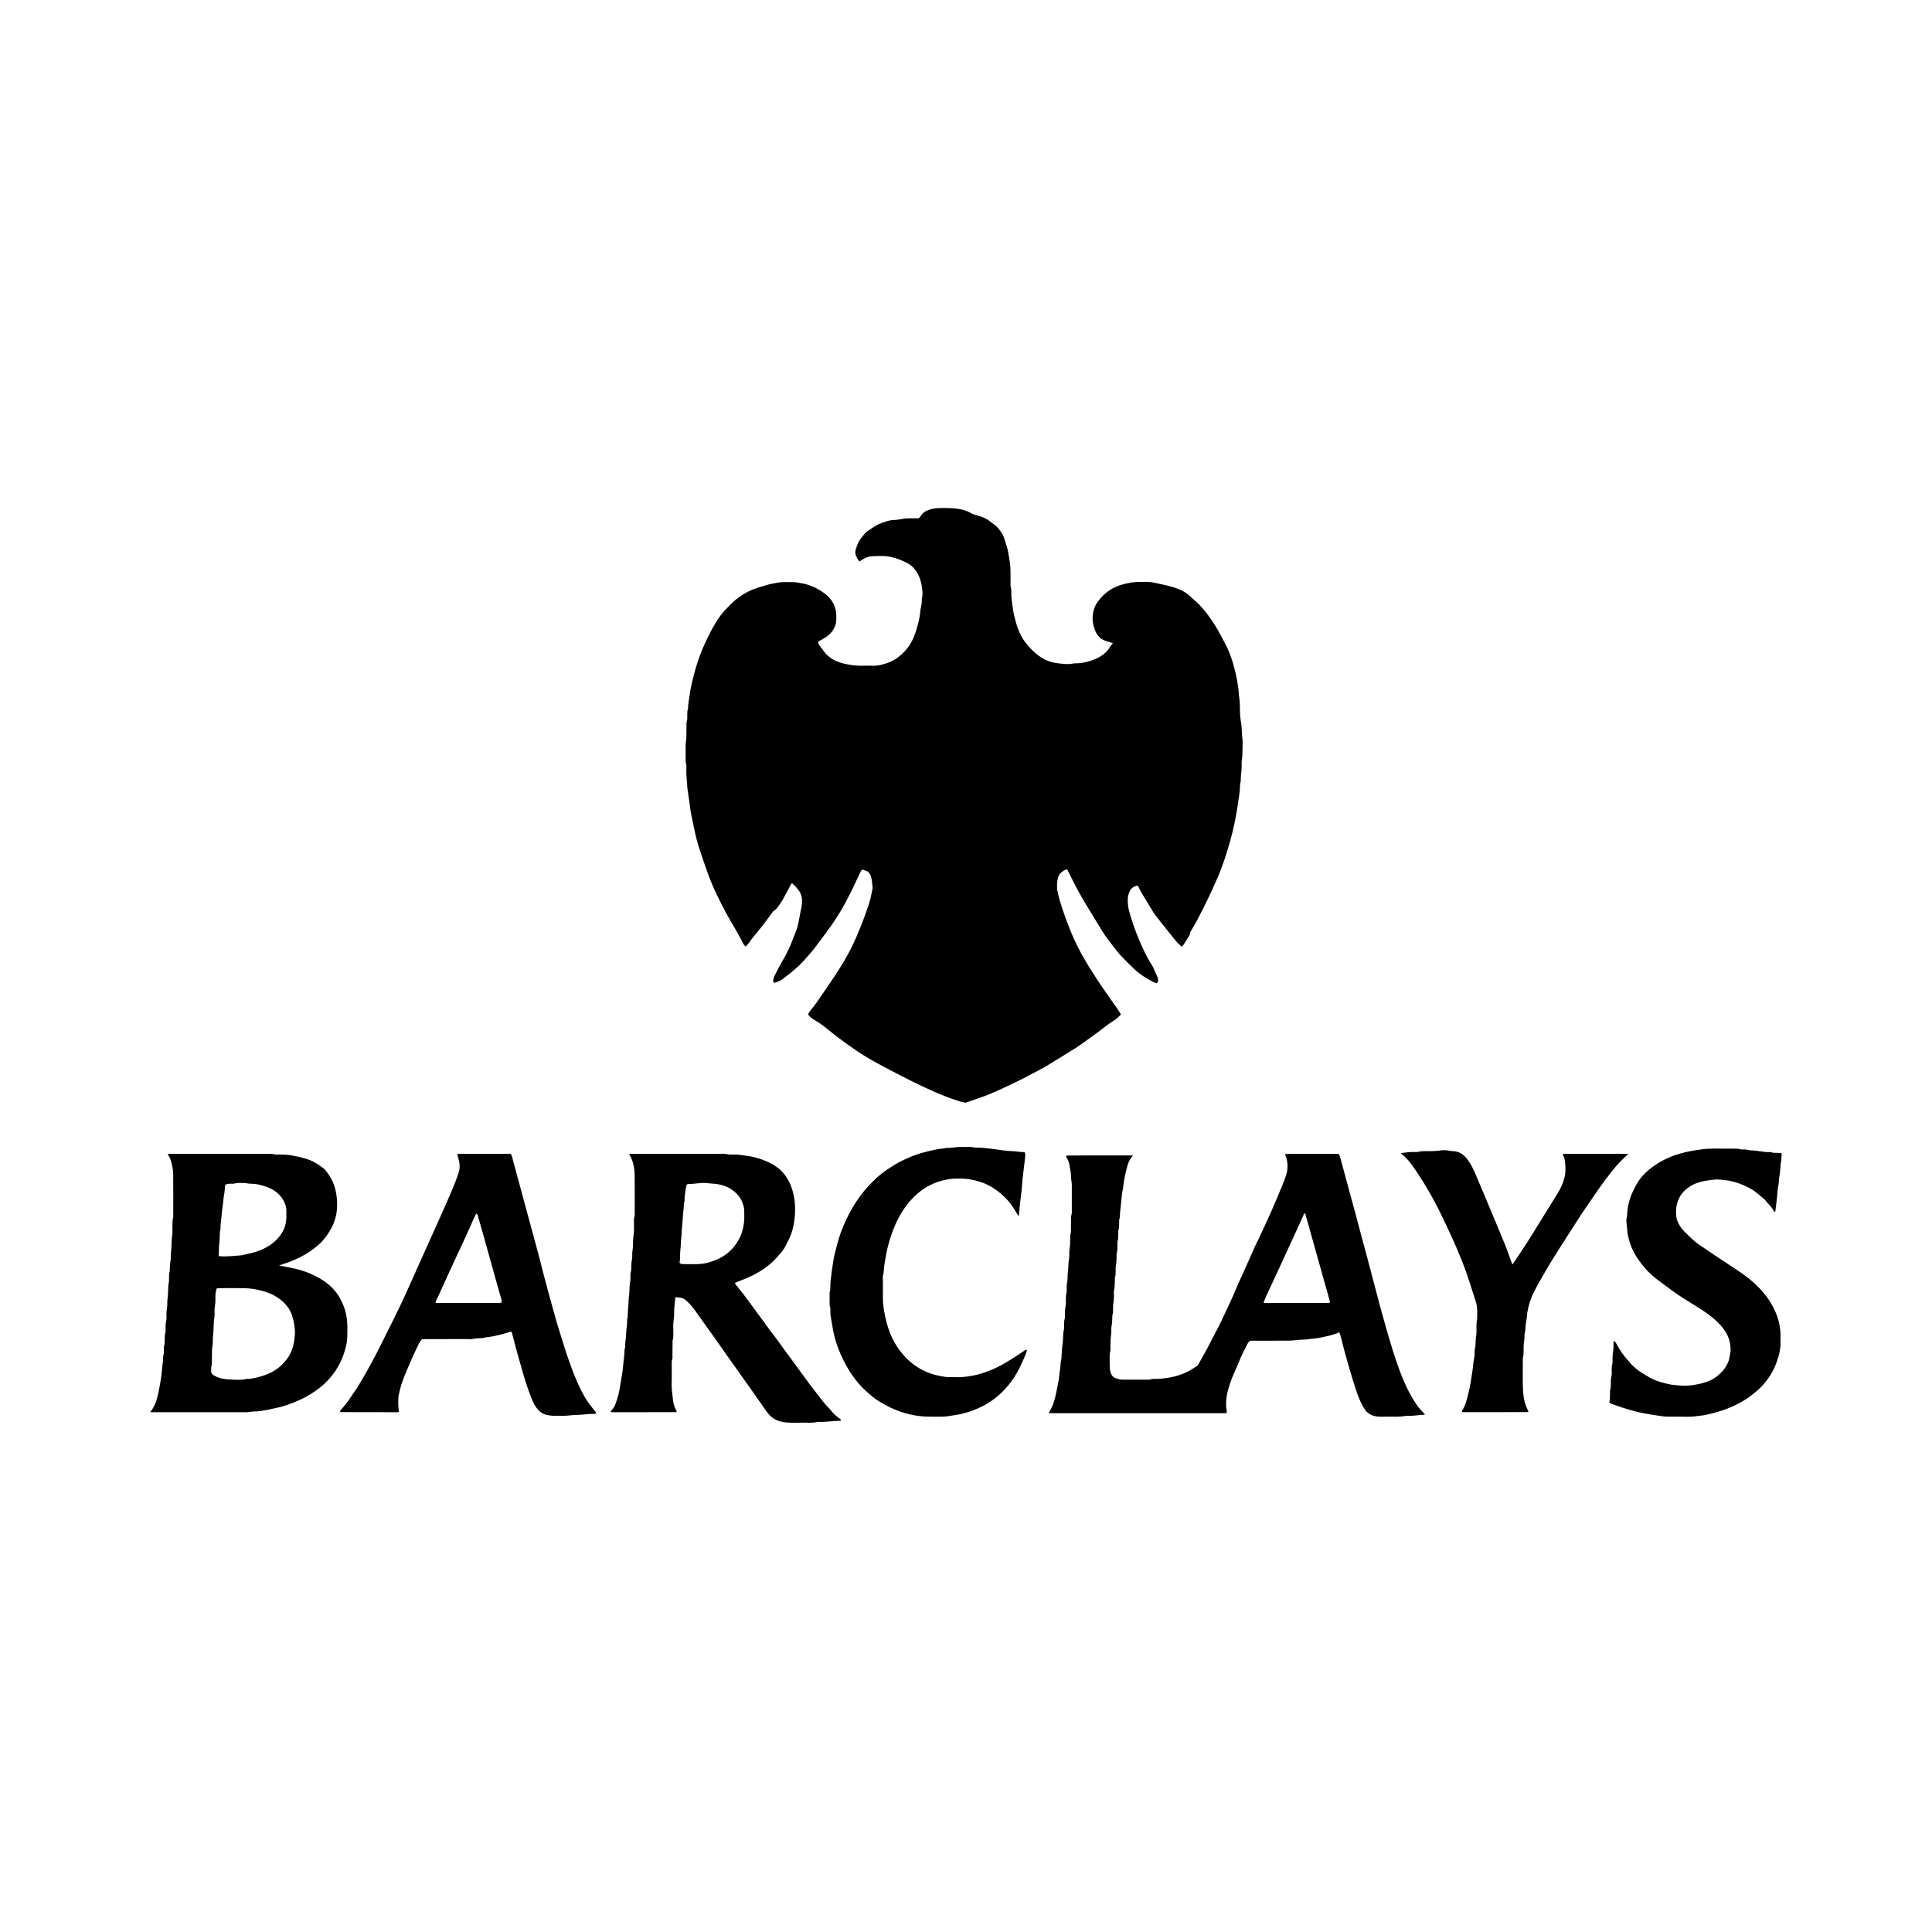
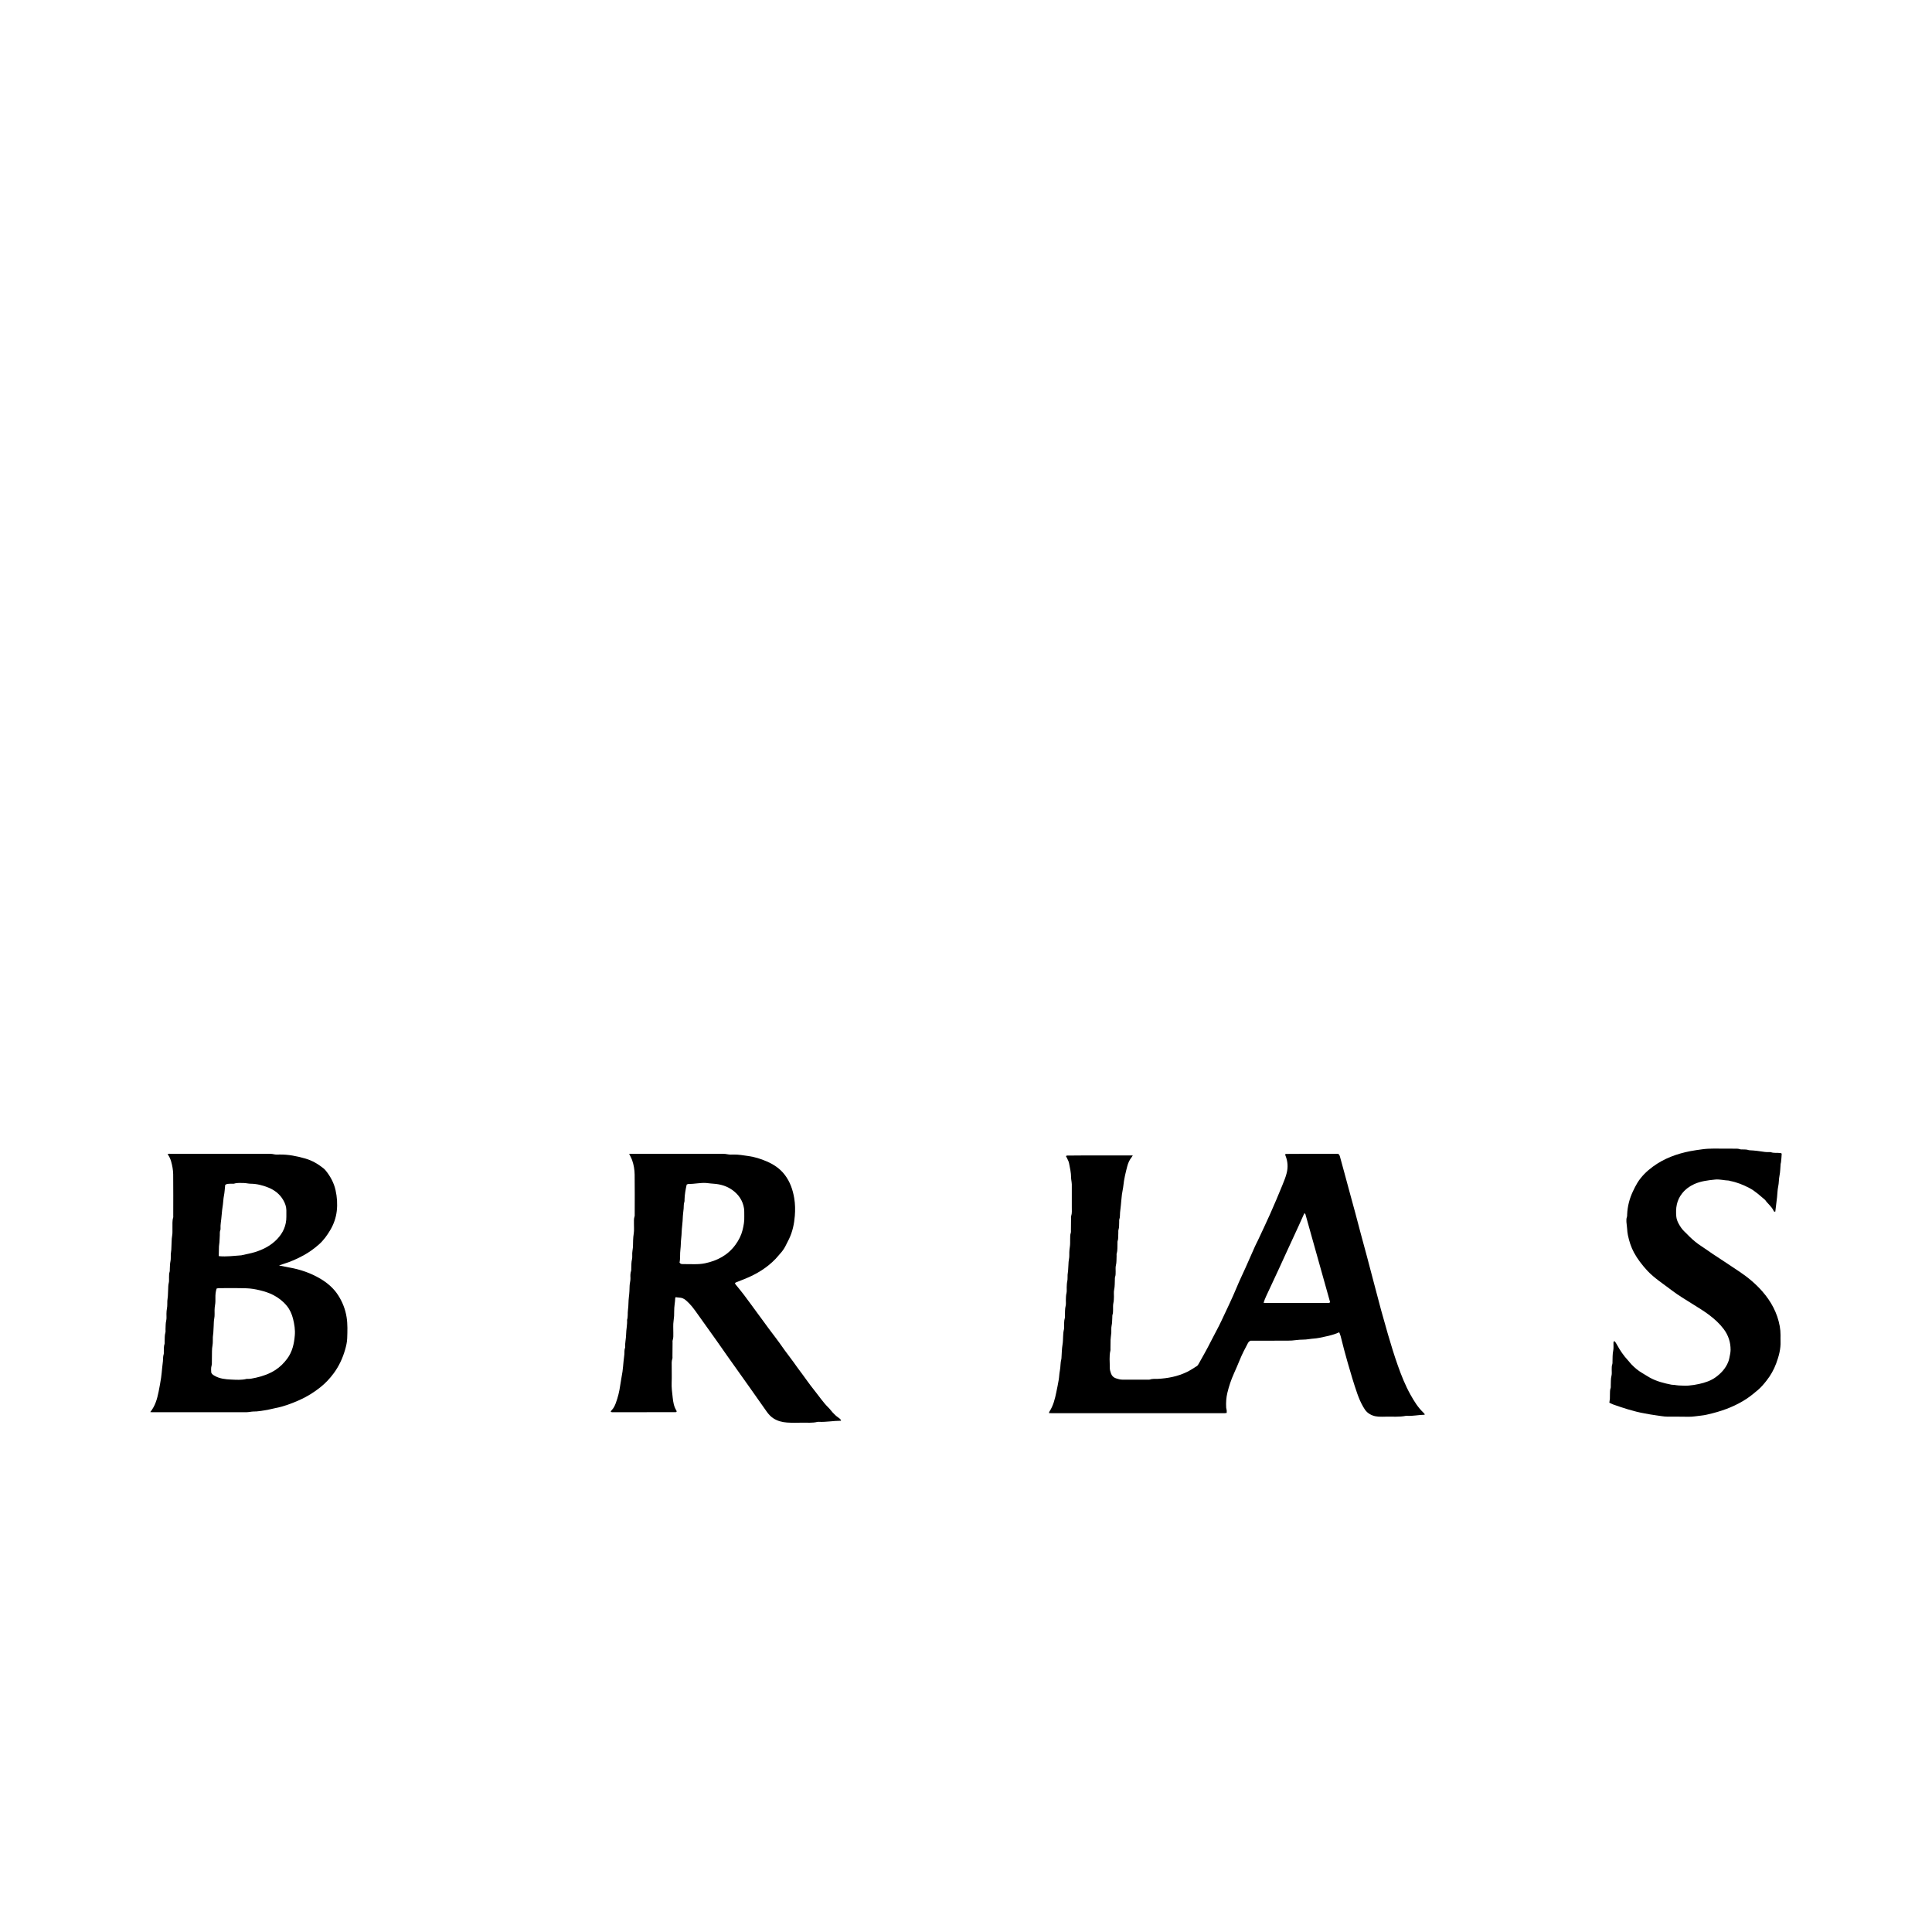
<svg xmlns="http://www.w3.org/2000/svg" id="Layer_1" data-name="Layer 1" viewBox="0 0 1000 1000">
  <defs>
    <style>
      .cls-1 {
        fill: #000;
        stroke-width: 0px;
      }
    </style>
  </defs>
-   <path class="cls-1" d="M575.98,332.91c-.97-.32-1.79-.66-2.65-.86-3.3-.79-5.45-2.82-6.6-5.98-.8-2.18-1.33-4.41-1.18-6.74.18-2.77.85-5.39,2.52-7.71,3.33-4.64,7.68-7.74,13.23-9.19,3.03-.79,6.08-1.33,9.22-1.22.37.01.75.02,1.12,0,2.24-.16,4.47.09,6.63.57,3.39.76,6.82,1.39,10.14,2.51,3,1.02,5.71,2.45,7.98,4.7,1.1,1.1,2.34,2.06,3.46,3.14,3.5,3.37,6.36,7.27,8.93,11.35,1.85,2.95,3.42,6.08,5.09,9.15,2.71,5,4.44,10.36,5.7,15.88.61,2.67,1.09,5.36,1.43,8.09.19,1.55.19,3.12.45,4.64.46,2.74.23,5.48.41,8.22.1,1.55.22,3.11.54,4.63.2.96.23,1.91.29,2.87.12,1.7.12,3.39.35,5.1.27,1.97.09,4.01.07,6.02-.02,1.63,0,3.24-.29,4.88-.28,1.59-.08,3.26-.17,4.9-.07,1.33-.24,2.65-.37,3.97-.12,1.25.09,2.53-.35,3.76-.1.27-.09.59-.09.88,0,3.13-.59,6.2-1.04,9.26-.96,6.52-2.2,13-4.01,19.35-1.82,6.35-3.74,12.67-6.37,18.74-3.32,7.64-6.9,15.15-10.8,22.51-.97,1.84-2.06,3.61-3.09,5.42-.22.39-.54.79-.55,1.2-.05,1.05-.7,1.78-1.19,2.59-.65,1.08-1.32,2.15-2.02,3.2-.28.42-.64.8-1.05,1.3-1.2-1.02-2.29-2.03-3.22-3.17-3.46-4.26-6.87-8.56-10.26-12.87-.69-.87-1.27-1.82-1.85-2.77-1.94-3.17-3.86-6.34-5.76-9.53-.49-.83-.87-1.72-1.32-2.58-.13-.25-.33-.47-.54-.77-1.76.44-3.22,1.16-4,2.89-.59,1.3-.99,2.6-1.04,4.06-.09,2.63.31,5.15,1.07,7.67,1.29,4.27,2.72,8.48,4.43,12.59,2.06,4.93,4.26,9.81,7.19,14.31.2.31.38.64.53.98.55,1.22,1.08,2.44,1.62,3.66.54,1.22,1.12,2.44.76,3.82-.4.54-.93.47-1.44.34-.36-.09-.7-.26-1.03-.43-3.51-1.81-6.84-3.92-9.74-6.61-2.45-2.28-4.78-4.69-7.07-7.13-1.32-1.4-2.47-2.96-3.66-4.47-2.06-2.63-4.13-5.26-5.88-8.11-2.81-4.55-5.56-9.13-8.35-13.69-3.26-5.33-6.15-10.86-8.87-16.48-.29-.6-.63-1.17-.98-1.81-1.67.35-2.74,1.5-3.85,2.38-1.38,2.57-1.42,5.23-1.29,7.92.02.51.19,1.02.3,1.52,1.2,5.68,3.21,11.11,5.25,16.53,1.97,5.22,4.21,10.32,6.92,15.2,1.41,2.53,2.85,5.04,4.39,7.49,2.21,3.52,4.47,7.02,6.81,10.46,2.38,3.5,4.89,6.91,7.31,10.38.72,1.03,1.35,2.12,2.06,3.24-1.05,1-1.88,2.03-3.04,2.74-3.61,2.22-6.84,4.98-10.26,7.47-4.44,3.23-8.86,6.49-13.58,9.33-3.82,2.29-7.59,4.67-11.39,6.99-1.14.69-2.31,1.34-3.5,1.96-4.48,2.34-8.91,4.78-13.47,6.94-5.9,2.8-11.77,5.68-17.98,7.78-2.46.83-4.91,1.69-7.33,2.52-3.34-.73-6.48-1.86-9.59-3.05-8.27-3.16-16.19-7.09-24.06-11.13-3.63-1.87-7.26-3.76-10.85-5.7-4.38-2.36-8.68-4.87-12.77-7.71-3.84-2.67-7.64-5.39-11.3-8.3-2.84-2.26-5.61-4.64-8.75-6.5-1.35-.8-2.66-1.62-3.7-2.82-.14-.16-.22-.38-.37-.66.33-.54.61-1.16,1.03-1.65,2.72-3.16,4.95-6.67,7.32-10.09,1.94-2.81,3.88-5.62,5.75-8.48,3.08-4.73,6.03-9.55,8.52-14.6,1.8-3.66,3.38-7.44,4.91-11.22,1.28-3.16,2.38-6.4,3.52-9.62,1.06-3.01,1.67-6.14,2.31-9.26.04-.22.07-.45.04-.67-.26-2.05-.28-4.14-1.03-6.11-.47-1.24-1.18-2.2-2.57-2.54-.56-.13-1.08-.43-1.56-.63-.76.36-1,1-1.28,1.6-.99,2.08-1.93,4.18-2.94,6.25-1.54,3.14-3.05,6.29-4.71,9.36-2.83,5.23-6.05,10.23-9.61,14.99-1.91,2.56-3.8,5.13-5.73,7.67-.85,1.12-1.72,2.23-2.64,3.29-2.34,2.69-4.66,5.41-7.34,7.78-2.22,1.96-4.56,3.8-6.92,5.58-1.36,1.03-2.92,1.75-4.67,2.11-.18-.27-.35-.51-.48-.7.02-1.27.43-2.36.96-3.44,1.48-2.99,3.12-5.89,4.77-8.79,1.65-2.91,3.07-5.94,4.26-9.07.69-1.8,1.41-3.59,2.09-5.4.76-2.02,1.08-4.15,1.49-6.26.39-2.03.81-4.06,1.17-6.1.37-2.15.31-4.31-.5-6.35-.34-.88-.98-1.65-1.56-2.42-.54-.71-1.16-1.35-1.78-1.99-.35-.36-.75-.67-1.15-1.01-.73.52-.89,1.29-1.24,1.93-1.17,2.16-2.29,4.34-3.49,6.47-.62,1.09-1.35,2.13-2.08,3.16-.73,1.03-1.44,2.08-2.59,2.72-.24.14-.42.42-.59.65-1.82,2.43-3.61,4.89-5.47,7.29-1.55,1.99-3.19,3.9-4.77,5.87-.6.75-1.2,1.51-1.7,2.33-.56.91-1.3,1.6-2.14,2.36-.93-.88-1.45-1.98-1.95-2.99-2.48-5-5.55-9.66-8.19-14.56-1.65-3.08-3.22-6.21-4.73-9.35-2.06-4.28-3.88-8.67-5.4-13.18-1.12-3.31-2.34-6.57-3.4-9.9-1.17-3.67-2.19-7.39-2.92-11.18-.5-2.61-1.12-5.21-1.63-7.82-.27-1.38-.39-2.78-.58-4.18-.14-1.02-.3-2.05-.45-3.07-.24-1.68-.48-3.36-.72-5.05-.03-.22-.1-.44-.11-.66-.11-3.41-.71-6.79-.52-10.21.06-1.03.06-2.07-.27-3.09-.17-.55-.11-1.18-.11-1.77,0-2.45-.03-4.91,0-7.36.01-.81.18-1.61.26-2.42.06-.59.11-1.18.12-1.77.03-1.71.04-3.42.06-5.13.01-1.26-.07-2.51.33-3.75.17-.54.04-1.18.07-1.77.06-1.33-.1-2.68.38-3.97.05-.14.05-.29.05-.44.03-2.3.56-4.55.85-6.82.41-3.17,1.14-6.27,1.93-9.34,1.32-5.09,2.83-10.14,4.98-14.97,1.97-4.42,4.03-8.78,6.55-12.9,1.55-2.53,3.28-4.95,5.38-7.06,1.09-1.1,2.11-2.26,3.26-3.32,4.46-4.13,9.63-6.89,15.49-8.4.72-.19,1.42-.42,2.13-.65,1.69-.56,3.46-.8,5.19-1.16,2.95-.62,5.92-.37,8.88-.37,1.1,0,2.2.27,3.29.43,4.82.69,9.12,2.68,12.95,5.58,3.82,2.89,5.83,6.85,5.85,11.71,0,1.56.03,3.09-.5,4.62-.97,2.82-2.83,4.83-5.29,6.37-1.01.63-2.05,1.2-3.07,1.81-.19.11-.37.25-.44.3-.14,1.1.4,1.73.89,2.37.63.83,1.32,1.61,1.89,2.47.87,1.33,1.99,2.36,3.25,3.31,2.49,1.89,5.34,2.83,8.35,3.45,2.84.59,5.69.93,8.6.84,1.71-.05,3.42-.06,5.13,0,2.81.11,5.43-.64,8.02-1.58,1.82-.67,3.53-1.55,5.07-2.74,2.43-1.87,4.55-4.01,6.19-6.63,2.16-3.45,3.34-7.26,4.32-11.15.47-1.86.86-3.74,1.01-5.68.11-1.47.48-2.91.72-4.37.07-.44.07-.89.09-1.33.02-.52-.07-1.07.07-1.56.52-1.91.26-3.79,0-5.71-.49-3.62-1.75-6.9-4.13-9.68-.71-.83-1.58-1.6-2.53-2.15-2.96-1.73-6.1-3.01-9.48-3.75-3.25-.71-6.51-.46-9.77-.34-1.95.07-3.72.95-5.37,2-.3.19-.59.41-.99.68-.3-.32-.59-.54-.76-.83-.35-.57-.63-1.18-.95-1.77-.55-1.04-.63-2.17-.34-3.26.67-2.61,1.69-5.07,3.58-7.08.3-.32.52-.72.82-1.05.44-.5.86-1.05,1.39-1.42,1.45-1.03,2.94-2.02,4.46-2.94,2.44-1.49,5.14-2.3,7.89-2.96.21-.05.44-.06.66-.07,2.23-.03,4.41-.45,6.6-.83.8-.14,1.63-.09,2.45-.1,1.63-.02,3.26-.02,4.87-.03.36-.41.71-.71.93-1.08,1.03-1.78,2.66-2.77,4.54-3.37,1.62-.51,3.31-.8,5.02-.82,1.93-.03,3.87-.09,5.8.01,3.72.2,7.39.65,10.69,2.6.84.49,1.75.76,2.69,1.02,1.71.48,3.43,1.04,5.01,1.84,1.37.69,2.53,1.8,3.83,2.66,1.52,1,2.69,2.32,3.72,3.78.77,1.09,1.47,2.21,1.89,3.52.79,2.48,1.67,4.92,2.16,7.48.32,1.67.54,3.36.8,5.04.59,3.85.31,7.71.4,11.56,0,.37-.08.77.03,1.11.51,1.52.31,3.09.38,4.64.09,2.3.49,4.55.79,6.83.29,2.22.86,4.36,1.43,6.5,1.1,4.12,2.71,8.01,5.39,11.38,2.47,3.1,5.3,5.84,8.72,7.88,2.38,1.42,5.02,2.15,7.79,2.49,1.92.24,3.82.47,5.76.37.59-.03,1.18-.12,1.76-.18.59-.07,1.17-.2,1.76-.19,3.4.02,6.65-.83,9.73-2.08,3.18-1.29,6.03-3.22,7.88-6.29.38-.62.89-1.17,1.5-1.96Z" />
  <path class="cls-1" d="M693.18,689.59c-3.59,1.64-7.19,2.21-10.74,2.94-1.59.32-3.24.31-4.84.59-2.21.4-4.46.17-6.64.5-2.97.45-5.93.26-8.89.3-4.24.06-8.48.02-12.72.02-.74,0-1.49,0-2.06,0-.85.33-1.19.9-1.5,1.5-1.47,2.75-2.9,5.51-4.07,8.41-.98,2.41-2.02,4.79-3.08,7.16-1.43,3.19-2.53,6.49-3.35,9.88-.61,2.53-.77,5.13-.62,7.73.03.44.21.86.26,1.3.05.43.01.86.01,1.41-.39.06-.74.13-1.09.15-.52.03-1.04,0-1.56,0-28.94,0-57.87,0-86.81,0-.81,0-1.62-.03-2.5-.05.07-.31.06-.55.16-.71,2.04-3.11,2.9-6.63,3.63-10.2.43-2.1.87-4.2,1.22-6.31.27-1.6.29-3.25.61-4.84.39-1.97.22-3.99.75-5.93.04-.14.05-.29.06-.44.17-2.36.17-4.75.56-7.08.44-2.64.08-5.34.76-7.95.09-.35.02-.74.04-1.11.09-1.55-.11-3.12.39-4.64.11-.34.04-.74.05-1.11.07-1.77-.05-3.55.39-5.32.23-.91.05-1.92.09-2.89.05-1.18.02-2.35.31-3.53.25-.99.09-2.07.13-3.11.04-1.03.06-2.05.29-3.09.24-1.07.1-2.22.17-3.33.05-.73.2-1.46.26-2.2.08-1.03.13-2.07.18-3.11.04-.96.08-1.9.28-2.86.24-1.15.13-2.37.17-3.56.03-.89.12-1.76.26-2.64.23-1.38.15-2.81.18-4.22.03-1.04-.04-2.07.31-3.09.16-.47.08-1.03.09-1.55.02-2.01.04-4.02.06-6.02,0-.37-.07-.77.05-1.11.52-1.52.33-3.09.34-4.64.02-3.94.02-7.88,0-11.83,0-.73-.17-1.46-.25-2.2-.05-.44-.13-.88-.12-1.33.01-2.54-.61-5-1.07-7.47-.17-.92-.7-1.78-1.09-2.67-.14-.32-.33-.62-.49-.92.23-.15.34-.29.46-.3,11.3-.13,22.6-.03,34.13-.07-.26.42-.38.66-.55.86-1.16,1.41-1.87,3.06-2.32,4.78-.85,3.29-1.67,6.6-2.01,10.01-.15,1.54-.56,3.05-.75,4.59-.23,1.83-.35,3.68-.54,5.52-.13,1.25-.3,2.5-.42,3.75-.12,1.18.06,2.37-.37,3.53-.15.4-.05.88-.08,1.33-.09,1.4.07,2.82-.38,4.2-.15.47-.03,1.03-.07,1.55-.11,1.4.12,2.82-.38,4.2-.12.33-.04.74-.06,1.11-.1,1.77.13,3.56-.41,5.31-.13.41,0,.89-.04,1.33-.12,1.62.06,3.25-.37,4.87-.25.98-.09,2.07-.12,3.11-.03.96.06,1.93-.3,2.87-.13.33-.08.73-.1,1.1-.08,1.85.01,3.69-.39,5.54-.25,1.14-.07,2.37-.1,3.56-.03,1.11-.05,2.2-.29,3.31-.25,1.14-.12,2.37-.16,3.56-.02.81,0,1.62-.27,2.42-.16.47-.09,1.03-.13,1.54-.1,1.4-.04,2.8-.36,4.2-.26,1.14-.08,2.37-.15,3.56-.04.73-.17,1.46-.24,2.2-.05.51-.12,1.03-.14,1.55-.03,1.49-.04,2.97-.06,4.46,0,.37.06.76-.03,1.11-.72,2.94-.27,5.92-.32,8.88-.02,1,.32,2.05.66,3.02.41,1.18,1.3,2.03,2.47,2.42,1.11.38,2.25.71,3.47.71,4.39-.02,8.78,0,13.17,0,.3,0,.62.06.89-.04,1.37-.5,2.79-.3,4.2-.37,5.15-.26,10.15-1.23,14.84-3.45,1.87-.88,3.61-2.05,5.37-3.16.41-.26.71-.75.96-1.2,2.18-3.89,4.39-7.76,6.38-11.75,1.76-3.52,3.73-6.94,5.39-10.51,2.73-5.85,5.58-11.65,8.04-17.63,1.38-3.36,3-6.63,4.48-9.95,1.63-3.66,3.23-7.33,4.86-10.99.45-1.02,1-1.99,1.47-3,2.17-4.64,4.38-9.27,6.46-13.95,2.17-4.88,4.25-9.81,6.26-14.75.83-2.05,1.69-4.11,2.22-6.29.73-2.99.53-5.88-.57-8.72-.1-.27-.2-.54-.28-.78.19-.14.31-.29.42-.29,9.07-.12,18.14-.03,27.03-.07.7.5.85,1.07,1,1.65.72,2.65,1.45,5.29,2.17,7.93.99,3.65,1.97,7.3,2.96,10.94.91,3.36,1.85,6.71,2.75,10.08.98,3.65,1.92,7.31,2.9,10.96,1.05,3.94,2.14,7.86,3.19,11.8,1.35,5.08,2.71,10.16,4.02,15.26,2.14,8.33,4.4,16.62,6.81,24.87,1.58,5.41,3.23,10.81,5.11,16.12,1.83,5.18,3.87,10.3,6.56,15.11,1.85,3.31,3.83,6.54,6.61,9.19.27.25.49.55.73.84.04.05.01.14.02.22-.06.03-.12.1-.18.1-2.96.05-5.89.72-8.87.56-.22-.01-.45-.03-.67,0-3.46.7-6.96.34-10.44.43-1.26.03-2.53.07-3.79-.01-2.12-.13-4.07-.8-5.71-2.19-.98-.83-1.63-1.92-2.26-3.01-1.22-2.14-2.18-4.39-2.99-6.71-1.87-5.32-3.43-10.73-5-16.15-1.29-4.49-2.48-9-3.59-13.53-.15-.63-.44-1.23-.75-2.06ZM675.12,627.97c-1.01,2.25-1.93,4.35-2.89,6.43-1.86,4.04-3.73,8.08-5.59,12.12-1.55,3.37-3.07,6.75-4.63,10.11-2.21,4.78-4.44,9.55-6.67,14.32-.49,1.06-.93,2.13-1.31,3.39.58.03,1.01.08,1.45.08,1.56,0,3.12,0,4.68,0,8.77,0,17.53,0,26.3-.01.64,0,1.34.21,2.02-.34-4.27-15.21-8.54-30.46-12.83-45.7-.03-.1-.21-.17-.53-.41Z" />
  <path class="cls-1" d="M77.77,730.89c2.6-3.21,3.57-6.85,4.33-10.57.49-2.39.91-4.79,1.28-7.2.26-1.68.37-3.38.55-5.07.13-1.17.3-2.35.4-3.52.11-1.18,0-2.37.38-3.53.16-.47.04-1.03.08-1.55.1-1.25-.09-2.52.36-3.75.15-.4.04-.88.07-1.33.11-1.55-.08-3.11.39-4.64.17-.55.02-1.18.06-1.78.1-1.47,0-2.95.36-4.42.27-1.13.1-2.37.13-3.56.02-.96.08-1.9.27-2.86.24-1.22.11-2.52.18-3.78.05-.81.22-1.61.27-2.42.08-1.18.1-2.37.16-3.56.05-1.11.02-2.2.31-3.31.24-.91.1-1.92.14-2.89.04-.96-.03-1.92.3-2.87.16-.47.07-1.03.11-1.55.08-1.33.05-2.65.35-3.98.25-1.14.08-2.37.15-3.55.05-.81.22-1.61.27-2.42.08-1.33.12-2.67.16-4.01.03-1.11.09-2.2.29-3.31.24-1.3.09-2.67.14-4,.07-1.77-.18-3.57.39-5.31.07-.2.02-.44.02-.67,0-7.21.06-14.43-.03-21.64-.03-2.28-.46-4.56-1.09-6.77-.37-1.29-.94-2.49-1.8-3.69.71-.29,1.36-.18,1.98-.18,15.1,0,30.19,0,45.29,0,1.64,0,3.27,0,4.91,0,.96,0,1.91.03,2.87.25.92.22,1.92.15,2.89.13,4.57-.07,8.98.83,13.34,2.08,3.47.99,6.55,2.77,9.35,5.02.46.37.89.8,1.26,1.26,2.39,2.99,4.17,6.25,5.03,10.04.82,3.6,1.05,7.22.64,10.83-.4,3.47-1.55,6.79-3.35,9.84-1.63,2.76-3.49,5.36-5.9,7.49-2.4,2.11-4.98,3.99-7.79,5.54-3.39,1.87-6.92,3.43-10.63,4.56-.61.19-1.21.42-2.22.78,2.1.41,3.75.75,5.42,1.05,5.6,1,10.92,2.82,15.83,5.7,3.76,2.2,7.05,5.02,9.4,8.7,2.2,3.45,3.69,7.23,4.34,11.35.57,3.64.42,7.26.3,10.88-.07,1.98-.52,3.95-1.08,5.88-1.26,4.39-3.14,8.47-5.86,12.17-2.03,2.77-4.35,5.23-7.05,7.37-3.28,2.6-6.79,4.79-10.61,6.49-4.07,1.81-8.22,3.4-12.62,4.23-1.82.34-3.6.9-5.43,1.13-1.91.24-3.79.68-5.74.62-.66-.02-1.32.13-1.98.2-.59.06-1.17.17-1.76.17-16.29,0-32.57,0-48.86,0-.22,0-.44-.04-.99-.08ZM109.37,710.5c.39.89,1.06,1.22,1.7,1.6,2.66,1.55,5.64,1.82,8.58,1.96,2.65.12,5.35.33,7.98-.34,1.65.1,3.27-.27,4.84-.62,3.48-.78,6.83-1.94,9.89-3.88,2.49-1.58,4.53-3.6,6.27-5.93,2.67-3.57,3.6-7.76,3.96-12.09.25-2.9-.21-5.77-.91-8.58-.61-2.46-1.64-4.8-3.26-6.76-1.9-2.31-4.22-4.13-6.91-5.53-2.27-1.18-4.68-1.92-7.12-2.51-2.22-.54-4.52-.92-6.79-1-4.76-.16-9.52-.08-14.28-.08-.42,0-.84.14-1.2.21-.53,1.62-.65,3.16-.63,4.73.02,1.26.04,2.55-.18,3.77-.16.89-.23,1.76-.25,2.65-.03,1.41.12,2.86-.15,4.23-.26,1.34-.26,2.65-.31,3.98-.05,1.19-.1,2.37-.19,3.55-.05.73-.2,1.46-.24,2.2-.07,1.41.07,2.85-.17,4.23-.19,1.04-.27,2.05-.28,3.09-.02,1.93-.03,3.87-.06,5.8,0,.52.03,1.07-.12,1.55-.42,1.32-.26,2.64-.2,3.81ZM113.22,650.05c.06.05.12.13.18.14,3.86.37,7.69-.19,11.53-.44.07,0,.14-.04.21-.06,2.23-.52,4.49-.89,6.7-1.57,4.41-1.35,8.38-3.39,11.59-6.75,3.1-3.24,4.83-7.07,4.79-11.62,0-1.12,0-2.23,0-3.35-.03-1.9-.67-3.62-1.61-5.24-1.78-3.09-4.47-5.17-7.69-6.47-2.95-1.2-6.05-1.98-9.29-2-.51,0-1.03-.1-1.54-.16-.66-.07-1.32-.22-1.98-.21-1.62.02-3.26-.2-4.87.32-.41.13-.89.04-1.33.05-.74.02-1.49,0-2.22.1-.4.06-.76.35-1.13.53-.21,1.95-.29,3.81-.65,5.61-.3,1.47-.32,2.94-.52,4.4-.27,1.97-.58,3.95-.7,5.94-.14,2.29-.69,4.55-.54,6.86,0,.14,0,.31-.07.44-.4.92-.27,1.9-.31,2.86-.04,1.19-.1,2.37-.18,3.55-.05.73-.22,1.46-.25,2.2-.07,1.62-.08,3.25-.11,4.87Z" />
  <path class="cls-1" d="M325.64,597.21h2.05c15.4,0,30.79,0,46.19,0,.96,0,1.91.06,2.87.27.93.2,1.92.14,2.89.11,2.61-.06,5.15.43,7.72.78,3.27.45,6.36,1.43,9.37,2.72,3.74,1.59,7.02,3.77,9.52,7.08,2.71,3.59,4.1,7.64,4.84,12.03.51,3.04.54,6.08.31,9.1-.32,4.14-1.18,8.21-3,12-.61,1.27-1.26,2.53-1.91,3.78-.69,1.32-1.53,2.54-2.55,3.64-.85.92-1.61,1.94-2.48,2.84-4.44,4.64-9.81,7.88-15.71,10.3-1.65.68-3.31,1.31-4.96,1.97-.12.05-.2.21-.4.41.12.2.23.45.4.65,1.44,1.79,2.93,3.54,4.31,5.38,2.32,3.08,4.58,6.21,6.86,9.31.96,1.31,1.93,2.62,2.9,3.94,1.05,1.43,2.09,2.88,3.15,4.31,2.3,3.09,4.7,6.12,6.88,9.29,1.94,2.81,4.1,5.45,6.07,8.23.86,1.21,1.69,2.43,2.59,3.61,2.7,3.54,5.18,7.25,7.97,10.71,2.42,3,4.54,6.24,7.32,8.96.79.77,1.42,1.71,2.18,2.52.86.92,1.75,1.81,2.82,2.52.59.39,1.17.88,1.54,1.54-.15.1-.2.17-.26.17-3.71,0-7.38.73-11.1.57-.3-.01-.61-.05-.89.02-2.64.66-5.32.34-7.99.4-2.6.07-5.21.1-7.81-.07-2.45-.16-4.84-.78-6.95-2.12-1.39-.88-2.52-2.1-3.47-3.43-3.15-4.41-6.23-8.86-9.36-13.28-3.64-5.15-7.32-10.27-10.96-15.42-1.93-2.72-3.82-5.47-5.75-8.2-3.13-4.42-6.28-8.83-9.44-13.23-1.03-1.45-2.04-2.92-3.17-4.29-.94-1.14-1.98-2.22-3.09-3.2-1.01-.89-2.21-1.48-3.63-1.51-.59-.01-1.17-.14-1.73-.21-.11.14-.27.25-.28.37-.07,2.29-.6,4.54-.55,6.86.04,1.69-.06,3.38-.32,5.09-.3,1.96-.1,4.01-.13,6.01-.02,1.33.12,2.67-.33,3.97-.14.4-.06.88-.06,1.33-.02,2.31-.04,4.61-.06,6.92,0,.45.08.93-.06,1.33-.46,1.31-.32,2.65-.32,3.98-.02,2.75.09,5.51-.03,8.25-.12,2.69.26,5.34.55,7.98.25,2.25.62,4.57,1.89,6.57.11.17.1.41.14.6-.16.11-.28.26-.39.26-11.01.02-22.01.04-33.02.04-.2,0-.4-.13-.73-.24.18-.3.27-.58.46-.76,1.09-1.08,1.7-2.41,2.22-3.82,1.07-2.93,1.82-5.94,2.24-9.04.33-2.41.85-4.8,1.2-7.21.25-1.76.36-3.53.54-5.3.12-1.18.29-2.35.41-3.52.12-1.18-.09-2.39.39-3.52.03-.07.04-.15.03-.22-.13-2.24.46-4.42.49-6.64.03-2.52.66-5,.5-7.53.54-1.66.22-3.4.46-5.08.33-2.29.19-4.6.49-6.86.26-1.93.32-3.84.37-5.76.04-1.33.5-2.61.43-3.97-.07-1.25-.08-2.52.34-3.75.12-.34.06-.74.07-1.11.07-1.63,0-3.25.39-4.87.24-.99.06-2.07.12-3.11.04-.74.16-1.47.25-2.2.04-.37.12-.73.13-1.1.06-2.3.02-4.58.4-6.88.27-1.67.08-3.41.11-5.12.02-1.26-.12-2.52.32-3.75.12-.33.07-.74.07-1.11,0-6.84.07-13.68-.03-20.52-.04-2.51-.44-5.02-1.28-7.41-.39-1.1-.98-2.13-1.54-3.32ZM355.43,613.14c-.59,2.6-1.02,5.08-1.11,7.6-.02.45.05.92-.09,1.33-.4,1.16-.28,2.35-.38,3.53-.11,1.25-.32,2.49-.39,3.74-.1,1.77-.16,3.53-.39,5.31-.27,2.04-.21,4.13-.47,6.19-.25,1.97-.16,3.98-.42,5.97-.3,2.25.02,4.57-.45,6.69.46.73,1.05.79,1.66.79,1.93.02,3.86.04,5.8.05,1.93.01,3.84-.07,5.75-.47,6.4-1.35,11.85-4.23,15.76-9.62,1.67-2.3,2.96-4.78,3.65-7.57.57-2.31.99-4.63.89-7.03-.06-1.41.08-2.85-.14-4.23-.64-4.01-2.79-7.16-6.06-9.49-2.85-2.03-6.09-2.99-9.57-3.23-.52-.04-1.03-.08-1.55-.13-.81-.08-1.61-.2-2.42-.26-3.05-.21-6.05.57-9.09.49-.27,0-.55.18-.98.34Z" />
-   <path class="cls-1" d="M264.36,597.21c.25.49.48.79.57,1.14,1.09,4,2.16,8.01,3.24,12.01,1.25,4.65,2.51,9.3,3.77,13.94,1.11,4.07,2.23,8.15,3.33,12.22,1.28,4.72,2.57,9.43,3.82,14.16.85,3.22,1.62,6.47,2.47,9.69,1.21,4.59,2.44,9.16,3.7,13.74,1,3.64,2.04,7.28,3.08,10.91.49,1.71,1.02,3.41,1.56,5.1,1.39,4.38,2.71,8.8,4.23,13.14,1.79,5.11,3.66,10.19,6.04,15.08,1.4,2.88,2.9,5.68,4.79,8.26,1.05,1.43,2.21,2.78,3.32,4.17.13.17.23.36.41.66-.38.15-.7.41-1.02.4-2.9-.09-5.76.46-8.65.51-1.78.03-3.54.21-5.31.38-2.14.21-4.31.03-6.47.09-1.5.04-2.97-.16-4.41-.49-1.78-.4-3.25-1.36-4.45-2.76-1.53-1.78-2.52-3.87-3.36-6.01-1.99-5.04-3.63-10.2-5.05-15.43-.72-2.65-1.56-5.26-2.28-7.91-.91-3.36-1.76-6.74-2.65-10.1-.09-.33-.33-.62-.5-.93-1.66.5-3.19,1.03-4.76,1.43-2.8.7-5.61,1.38-8.5,1.6-1.99.71-4.12.28-6.16.76-1.35.31-2.81.12-4.23.12-6.77.02-13.54.02-20.3.04-.74,0-1.47.04-2.08.06-.82.61-1.2,1.35-1.57,2.06-1.01,1.98-1.96,4-2.87,6.03-1.16,2.57-2.31,5.14-3.4,7.75-1.46,3.49-2.91,6.99-3.77,10.69-.37,1.58-.77,3.16-.75,4.81,0,1.04-.04,2.08.01,3.12.05,1.02.19,2.04.3,3.13-.33.07-.61.18-.89.18-9.74,0-19.49-.02-29.23-.05-.11,0-.21-.17-.36-.29.07-.18.1-.41.23-.56,1.66-1.9,3.26-3.85,4.68-5.93,1.75-2.58,3.55-5.13,5.16-7.79,2.12-3.49,4.11-7.06,6.07-10.64,3.72-6.78,7.04-13.76,10.51-20.67,2.47-4.91,4.85-9.87,7.16-14.86,2.37-5.12,4.6-10.3,6.9-15.44,1.55-3.46,3.14-6.89,4.69-10.35,2.46-5.48,4.93-10.97,7.37-16.46,1.75-3.93,3.5-7.87,5.18-11.83,1.31-3.07,2.51-6.18,3.53-9.37.58-1.83.56-3.66.2-5.49-.24-1.23-.64-2.42-.96-3.62.26-.55.76-.39,1.17-.39,3.94-.01,7.88,0,11.83,0,4.09,0,8.18,0,12.27,0h2.4ZM225.36,674.35c1.1.03,1.91.08,2.71.08,9.66,0,19.32,0,28.97,0,.52,0,1.04.02,1.56-.02.35-.03.69-.14.96-.2.32-.73.06-1.27-.11-1.85-.94-3.27-1.87-6.55-2.78-9.83-1.54-5.49-3.06-10.98-4.59-16.47-.74-2.64-1.46-5.28-2.21-7.91-.87-3.06-1.75-6.12-2.62-9.18-.1-.37-.23-.7-.79-.77-.25.49-.53,1.01-.77,1.54-1.89,4.19-3.76,8.39-5.67,12.57-1.29,2.83-2.65,5.64-3.96,8.46-.97,2.08-1.94,4.17-2.9,6.26-2.06,4.52-4.12,9.04-6.16,13.57-.51,1.14-1.21,2.2-1.65,3.75Z" />
  <path class="cls-1" d="M835.49,694.2c.13.05.31.07.38.16.38.55.76,1.1,1.08,1.69,1.59,2.96,3.48,5.7,5.77,8.16.61.65,1.12,1.39,1.74,2.02,1.66,1.71,3.46,3.24,5.53,4.44,1.35.78,2.64,1.66,4,2.41,3.49,1.92,7.3,2.87,11.17,3.64.43.09.89.04,1.33.09.81.09,1.61.27,2.42.3,1.71.07,3.42.18,5.12.06,1.84-.14,3.67-.44,5.47-.84,3.05-.68,6.02-1.64,8.59-3.52,2.81-2.06,5.09-4.55,6.41-7.82.25-.61.45-1.26.57-1.91.27-1.45.67-2.91.68-4.37.02-3.96-1.15-7.57-3.56-10.78-2.12-2.83-4.69-5.15-7.48-7.27-2.84-2.16-5.92-3.96-8.93-5.87-3.5-2.23-7.1-4.32-10.41-6.86-2.23-1.72-4.56-3.32-6.79-5.03-2.12-1.62-4.2-3.31-6.01-5.28-2.61-2.85-4.99-5.89-6.83-9.3-1.52-2.83-2.49-5.85-3.14-9-.23-1.1-.34-2.19-.4-3.3-.07-1.18-.29-2.35-.37-3.52-.05-.88-.06-1.77.26-2.65.15-.4.1-.88.12-1.32.19-4.2,1.23-8.19,3.03-11.98.7-1.47,1.43-2.95,2.28-4.34,2.06-3.33,4.81-6,7.96-8.32,5.8-4.28,12.36-6.67,19.35-8.05,2.1-.42,4.23-.68,6.35-.98,1.93-.27,3.84-.33,5.76-.35,3.57-.02,7.14.02,10.71.04,1.04,0,2.08-.07,3.08.32.33.13.74.06,1.11.07,1.11.04,2.24-.05,3.31.37.13.05.29.06.44.06,2.67.11,5.3.47,7.93.88.58.09,1.19.05,1.78.07.45.02.93-.07,1.33.07,1.23.43,2.5.29,3.75.34.44.02.89.05,1.33.11.13.02.25.14.5.28-.05.72-.08,1.51-.15,2.3-.06.74-.13,1.48-.22,2.21-.04.29-.17.57-.19.87-.18,1.99-.17,4.02-.57,5.96-.39,1.9-.28,3.83-.69,5.72-.39,1.8-.38,3.68-.59,5.51-.28,2.49-.6,4.98-.9,7.44-.55.2-.76-.18-.9-.47-1.02-2.21-3.05-3.63-4.39-5.59-2.62-2.18-5.07-4.56-8.14-6.16-3.18-1.66-6.46-2.99-10-3.66-.22-.04-.42-.19-.64-.19-2.37-.07-4.7-.77-7.09-.52-3.69.38-7.39.81-10.8,2.35-2.44,1.1-4.57,2.67-6.29,4.84-2.84,3.58-3.41,7.67-2.99,11.99.12,1.22.58,2.48,1.17,3.57.84,1.56,1.83,3.06,3.16,4.28.88.8,1.68,1.69,2.53,2.52,1.92,1.86,3.96,3.57,6.23,5.01,1.94,1.23,3.78,2.62,5.7,3.9,4.64,3.08,9.32,6.1,13.93,9.22,4.32,2.92,8.33,6.23,11.77,10.16,4.58,5.23,7.8,11.15,9.06,18.08.28,1.55.4,3.08.4,4.64,0,1.04-.04,2.08,0,3.12.16,4.01-.87,7.77-2.25,11.49-1.2,3.24-2.88,6.22-5,8.9-1.36,1.73-2.78,3.43-4.51,4.89-1.88,1.58-3.75,3.14-5.79,4.49-5.39,3.56-11.3,5.88-17.52,7.48-2,.51-4.03,1.04-6.08,1.24-2.13.21-4.25.64-6.41.6-3.64-.07-7.29-.05-10.93-.06-2.01,0-3.96-.45-5.94-.68-1.98-.23-3.94-.65-5.9-.99-2.93-.5-5.79-1.26-8.62-2.1-2.56-.75-5.09-1.64-7.61-2.51-.69-.24-1.33-.62-2.05-.95.1-.73.23-1.37.28-2.02.05-.67-.01-1.34.03-2.01.08-1.18-.09-2.38.35-3.53.15-.4.06-.88.08-1.33.09-1.7-.05-3.4.38-5.09.25-.98.09-2.07.11-3.11.02-.96-.05-1.93.31-2.86.13-.33.08-.73.09-1.1.07-2-.02-3.99.39-5.98.25-1.22.08-2.52.12-3.78.01-.34-.1-.76.34-.95Z" />
-   <path class="cls-1" d="M531.24,698.58c.37.44.23.79.1,1.14-1.07,2.86-2.31,5.63-3.66,8.36-2.64,5.33-6.15,9.99-10.58,13.94-3.41,3.03-7.27,5.4-11.47,7.18-3.01,1.28-6.12,2.28-9.33,2.92-1.45.29-2.93.43-4.38.71-3.46.68-6.96.41-10.44.43-7.47.04-14.53-1.72-21.23-5.02-2.94-1.45-5.8-3.02-8.35-5.09-2.66-2.15-5.17-4.41-7.43-7.01-3.99-4.61-6.97-9.8-9.42-15.31-1.81-4.07-3.11-8.33-3.92-12.72-.44-2.4-.85-4.8-1.24-7.21-.11-.66-.08-1.34-.09-2-.02-1.04.06-2.07-.31-3.09-.14-.4-.08-.88-.08-1.33,0-1.56,0-3.12,0-4.69,0-.3-.06-.62.03-.89.57-1.82.25-3.69.43-5.53.19-1.91.44-3.82.69-5.72.16-1.25.42-2.48.57-3.73.41-3.47,1.39-6.81,2.27-10.18,1.05-4.03,2.53-7.92,4.25-11.7,2.11-4.68,4.7-9.09,7.76-13.24,2.53-3.43,5.47-6.46,8.57-9.35,2.78-2.59,5.96-4.65,9.19-6.64,2.41-1.49,4.97-2.67,7.56-3.78,2.66-1.14,5.4-2.05,8.21-2.76,3.16-.8,6.31-1.65,9.58-1.82,1.59-.54,3.27-.17,4.85-.46,2.89-.53,5.78-.25,8.66-.33.66-.02,1.32.14,1.98.22.29.04.59.16.87.14,2.61-.14,5.18.29,7.76.52,1.76.16,3.51.46,5.27.7.07,0,.14.06.21.07,1.84.18,3.68.49,5.53.49,2.24,0,4.4.64,6.68.49.59,1.29.26,2.54.16,3.76-.07.88-.21,1.76-.32,2.64-.25,2.13-.5,4.26-.75,6.38-.03.22-.08.44-.1.66-.17,2.14-.31,4.28-.53,6.42-.23,2.2-.57,4.4-.81,6.6-.24,2.2-.4,4.4-.62,6.86-.45-.66-.79-1.14-1.1-1.63-.83-1.32-1.59-2.68-2.49-3.96-2.25-3.18-5.04-5.84-8.19-8.11-2.67-1.92-5.56-3.43-8.74-4.35-1.35-.39-2.72-.74-4.1-1.01-2.48-.48-5-.54-7.53-.52-3.3.02-6.49.63-9.6,1.63-3.05.98-5.87,2.49-8.48,4.38-3.83,2.79-6.95,6.29-9.56,10.18-2.15,3.2-3.83,6.69-5.23,10.31-1.43,3.68-2.56,7.44-3.39,11.28-.49,2.24-.78,4.52-1.18,6.77-.34,1.9-.18,3.84-.7,5.72-.23.83-.08,1.77-.08,2.67,0,3.05-.01,6.1,0,9.15,0,2.9.49,5.76,1.03,8.59.39,2.03.92,4.03,1.53,6.02,1.42,4.6,3.52,8.86,6.45,12.64,2.5,3.23,5.43,6.08,8.94,8.3,3.5,2.21,7.28,3.68,11.32,4.47,1.66.32,3.33.69,5.06.65,2.45-.06,4.93.17,7.36-.08,3.01-.31,6.01-.8,8.93-1.68,3.21-.97,6.31-2.22,9.29-3.72,2.78-1.4,5.42-3.08,8.07-4.72,1.89-1.17,3.7-2.47,5.56-3.71.22-.15.5-.21.72-.31Z" />
-   <path class="cls-1" d="M782.79,654.54c.64-.91,1.03-1.44,1.4-1.99,2.1-3.15,4.24-6.28,6.27-9.48,3.14-4.95,6.2-9.95,9.3-14.94,2.11-3.41,4.21-6.82,6.33-10.23,1.74-2.8,3.14-5.78,3.82-8.98.59-2.76.41-5.63.01-8.43-.14-1-.65-1.95-1.03-3.05.3-.08.56-.2.82-.22.44-.04.89-.02,1.34-.02,10.04,0,20.08,0,30.13,0,.52,0,1.03,0,1.67,0-1.38,1.33-2.63,2.58-3.91,3.79-1.68,1.59-3.12,3.39-4.56,5.18-4.24,5.26-8.05,10.83-11.84,16.43-1.41,2.09-2.88,4.15-4.26,6.26-2.32,3.54-4.6,7.1-6.87,10.66-2.99,4.69-6,9.37-8.91,14.12-2.02,3.29-3.9,6.66-5.81,10.01-.95,1.68-1.85,3.39-2.73,5.1-1.75,3.39-2.83,7.01-3.46,10.75-.27,1.6-.2,3.28-.59,4.84-.47,1.89-.15,3.85-.73,5.72-.17.55-.05,1.18-.09,1.78-.07,1.03-.14,2.06-.31,3.09-.24,1.53-.14,3.11-.18,4.67-.02.96.03,1.92-.29,2.87-.16.47-.1,1.03-.1,1.55,0,4.76-.13,9.52.04,14.28.11,3.17.42,6.36,1.59,9.37.4,1.02.85,2.01,1.28,3.01-.12.08-.23.23-.34.23-11.16.02-22.31.03-33.47.03-.2,0-.39-.14-.63-.23.06-.24.05-.49.16-.65,1.51-2.27,2.13-4.88,2.82-7.45.81-3,1.42-6.05,1.87-9.13.31-2.2.74-4.37.91-6.59.13-1.69.51-3.36.75-5.04.08-.59.03-1.19.08-1.78.08-.96-.05-1.93.33-2.86.16-.39.08-.88.1-1.32.09-1.48.11-2.94.36-4.42.28-1.59.11-3.26.14-4.9.02-1.11.04-2.2.27-3.32.22-1.07.06-2.22.13-3.33.16-2.48-.25-4.86-1.04-7.22-1.63-4.85-3.08-9.77-4.8-14.59-1.5-4.19-3.21-8.31-4.94-12.41-1.38-3.28-2.89-6.51-4.41-9.74-1.9-4.03-3.78-8.08-5.85-12.02-2.59-4.93-5.32-9.79-8.37-14.46-1.13-1.74-2.26-3.49-3.45-5.19-1.88-2.67-3.9-5.23-6.53-7.23-.04-.03-.02-.13-.02-.2,2.56-.4,5.13-.67,7.73-.6.3,0,.61.05.89-.02,2.49-.65,5.02-.32,7.54-.42,1.18-.05,2.35-.13,3.54-.28,1.82-.24,3.7-.31,5.54.1.43.1.88.17,1.32.17,3.43.02,5.91,1.77,7.85,4.39,1.73,2.34,3.03,4.93,4.13,7.62,1.41,3.43,2.92,6.82,4.36,10.24,1.85,4.38,3.68,8.76,5.5,13.14,1.88,4.52,3.79,9.03,5.62,13.58,1,2.48,1.85,5.01,2.77,7.52.22.61.46,1.22.84,2.23Z" />
</svg>